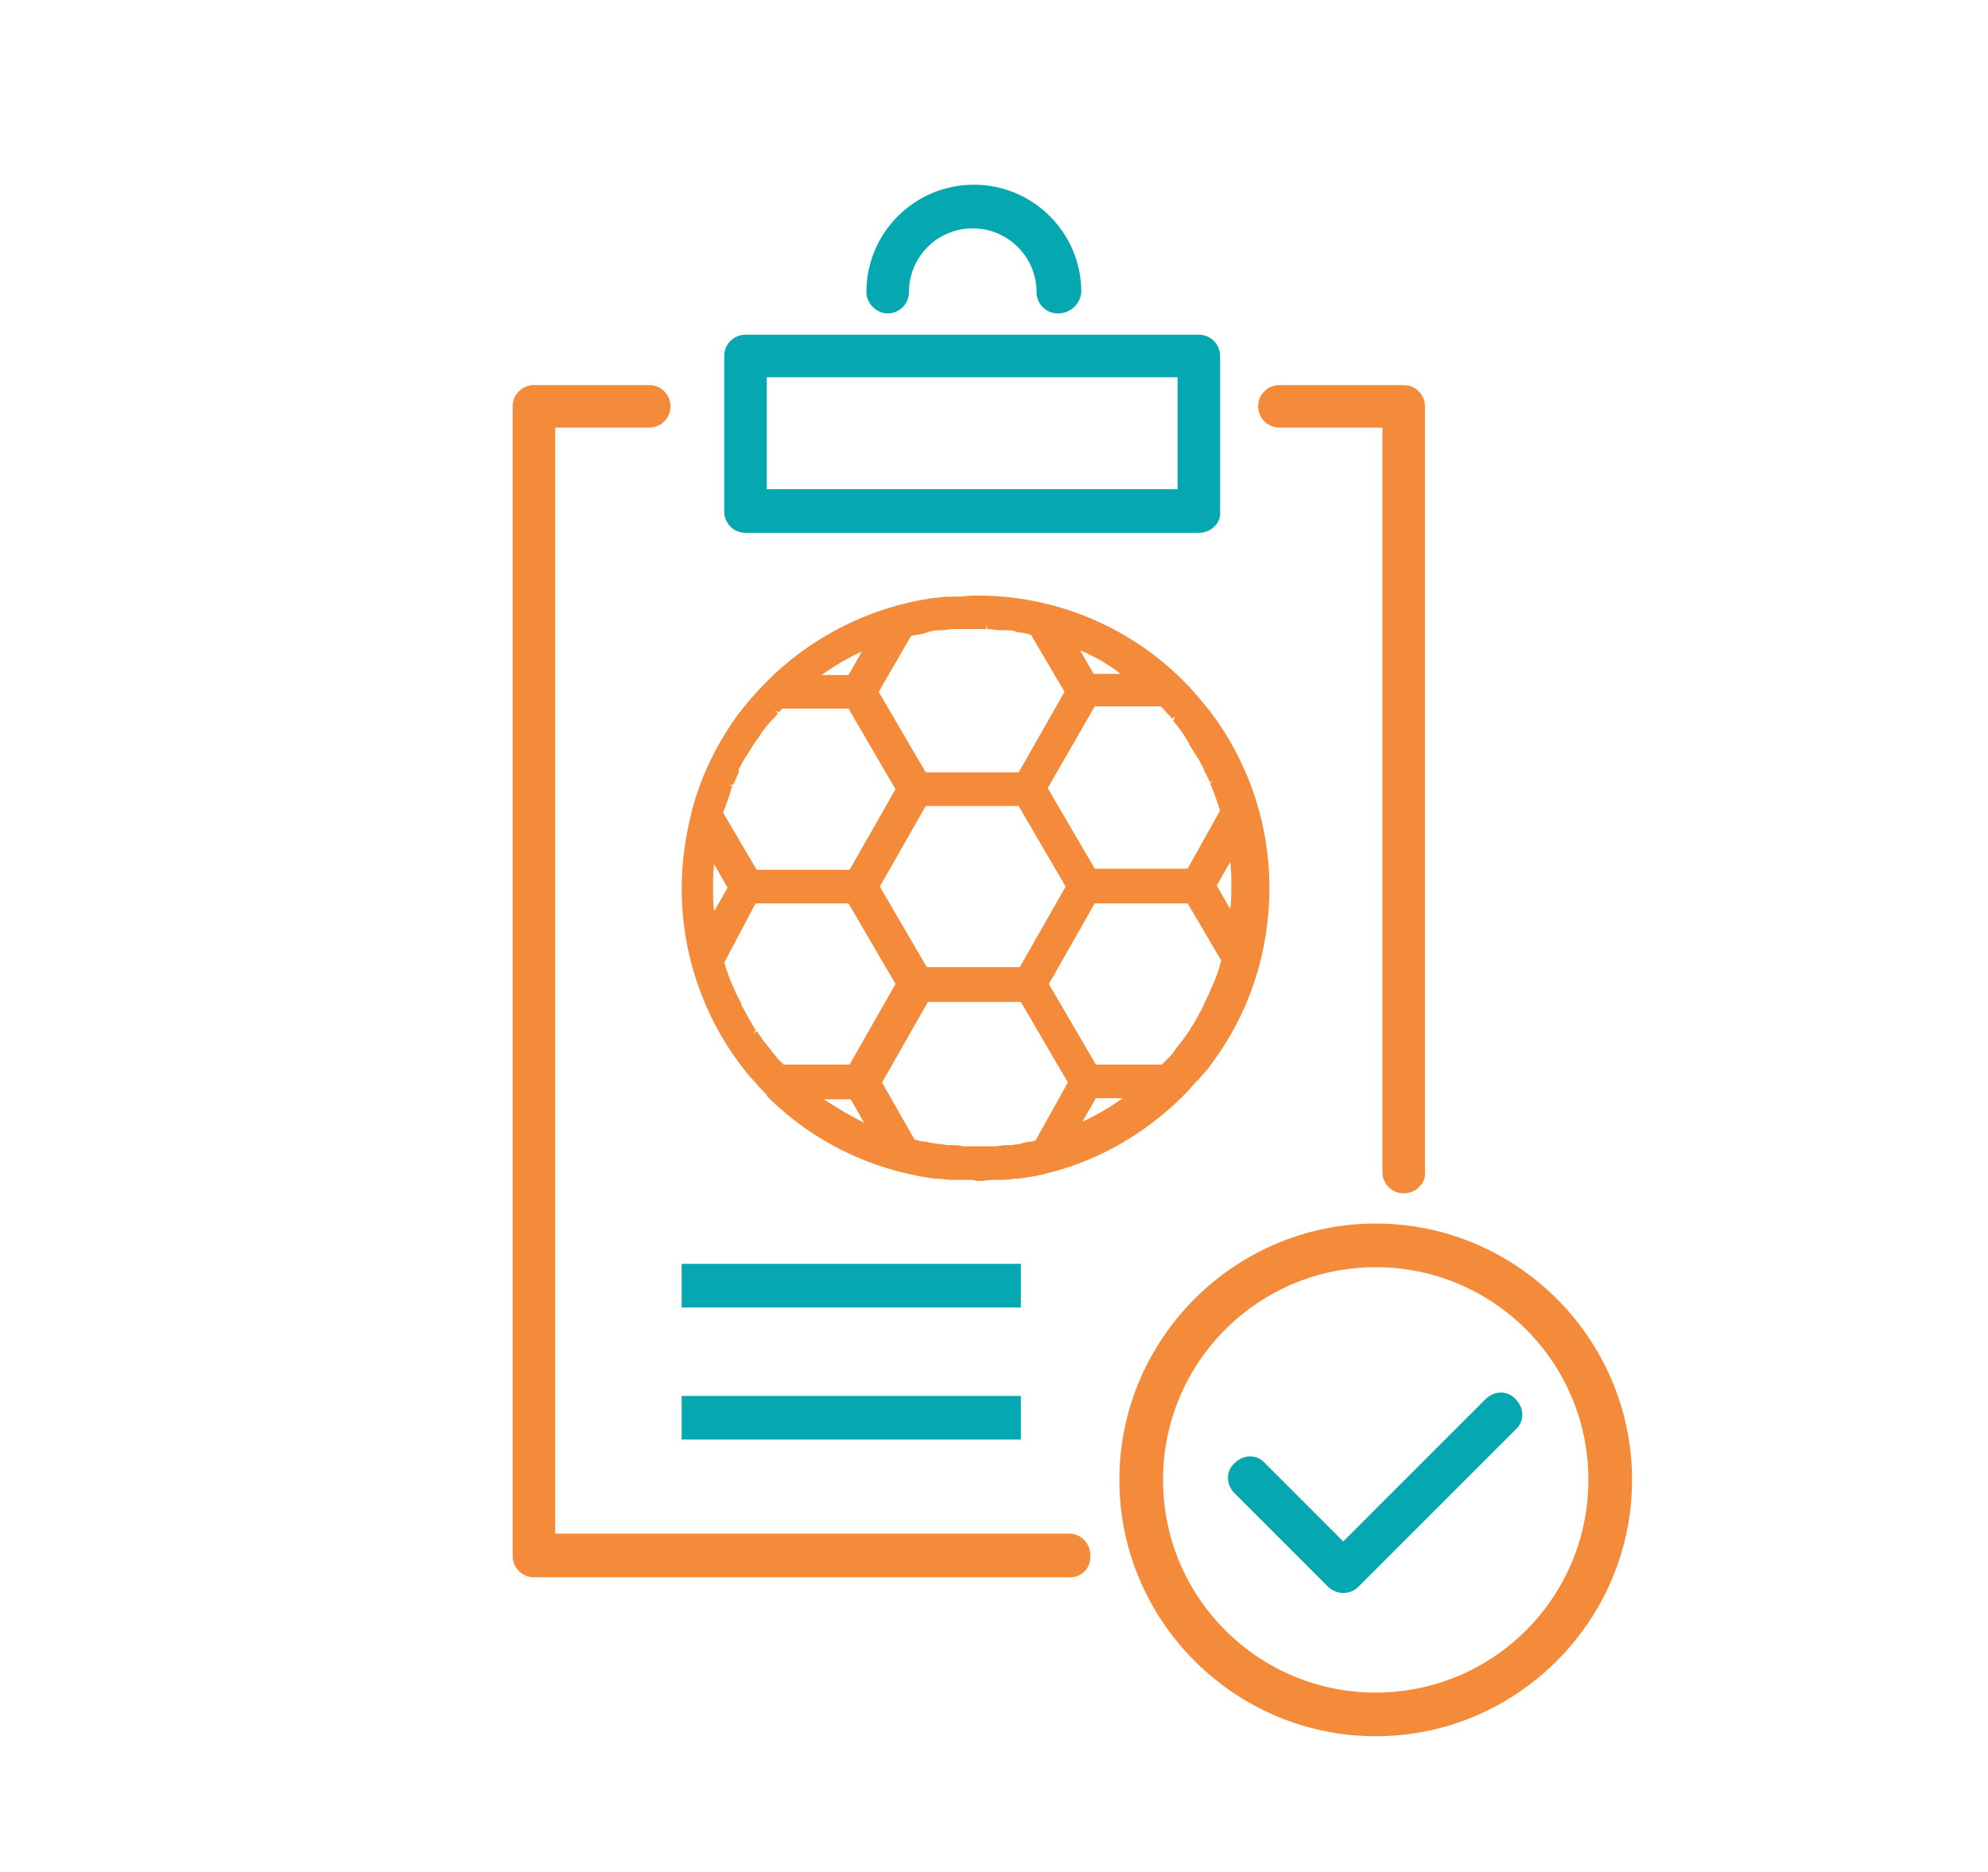
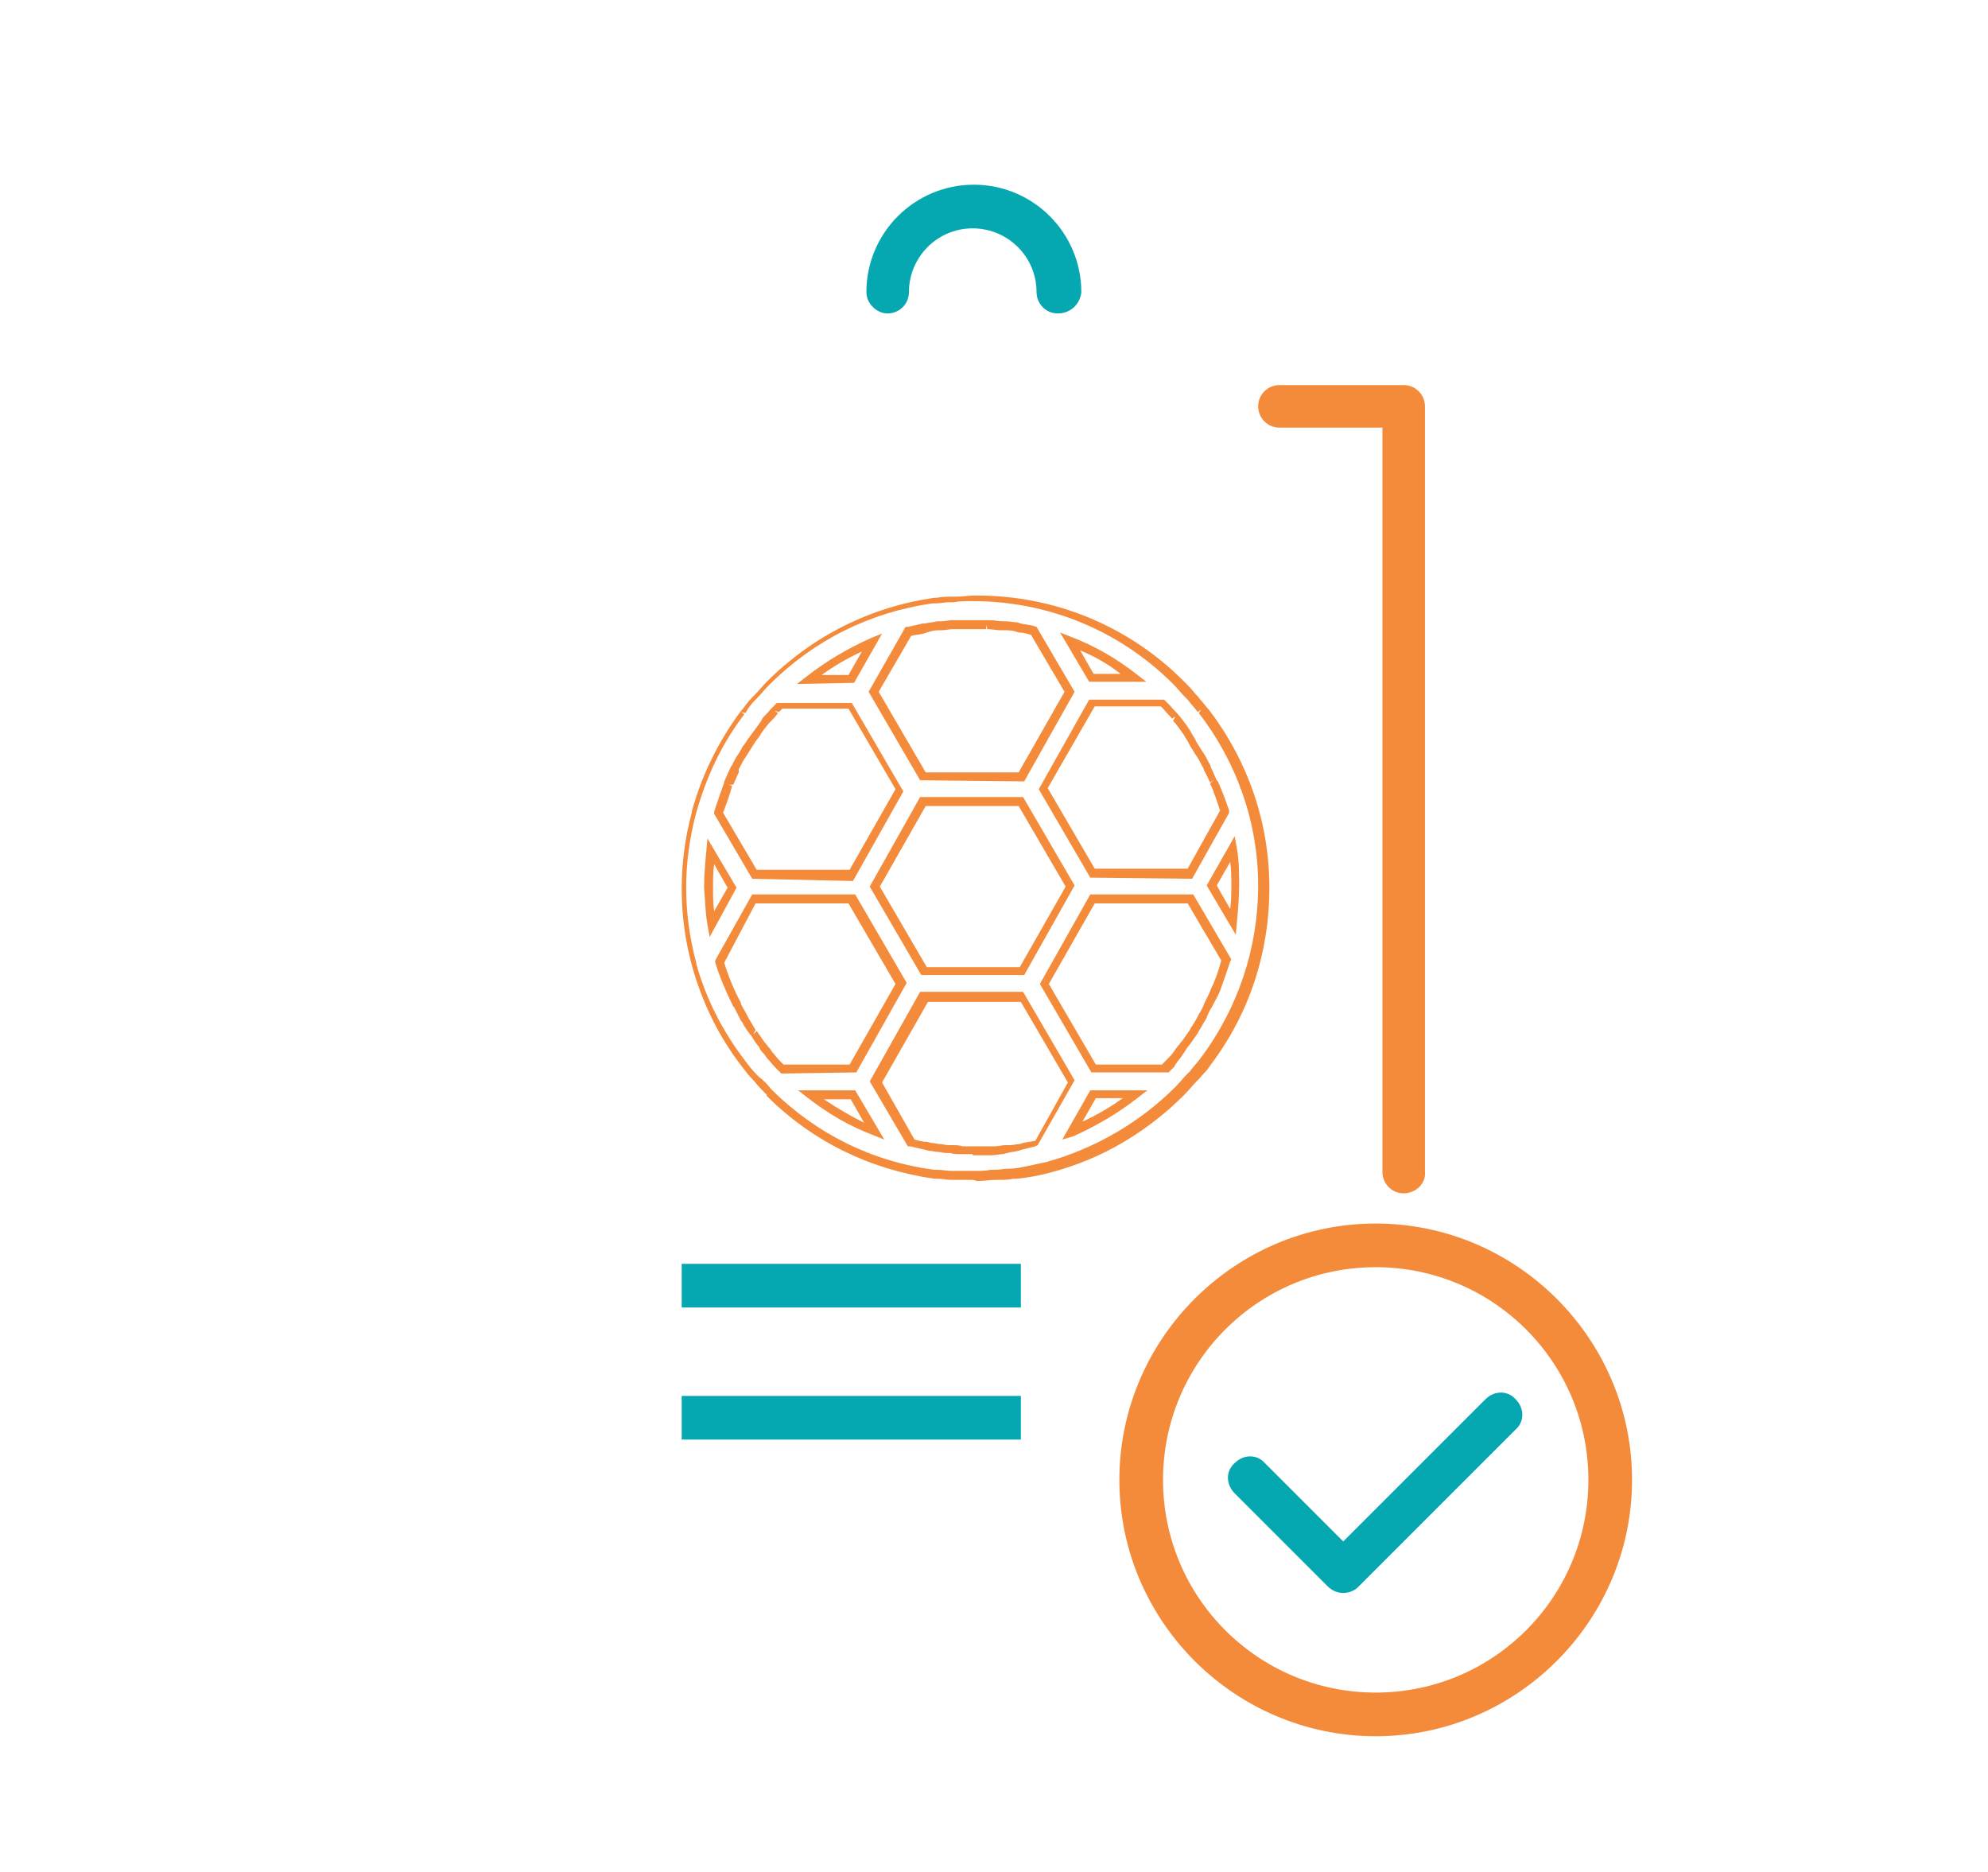
<svg xmlns="http://www.w3.org/2000/svg" version="1.1" id="Layer_1" x="0px" y="0px" viewBox="0 0 177.6 167.2" style="enable-background:new 0 0 177.6 167.2;" xml:space="preserve">
  <style type="text/css"> .st0{fill:#05A8B0;} .st1{fill:#F48B3B;} </style>
  <g>
    <g>
      <g>
        <g>
          <path class="st0" d="M94.5,28c-1.1,0-1.9-0.9-1.9-1.9c0-3.2-2.6-5.7-5.7-5.7c-3.2,0-5.7,2.6-5.7,5.7c0,1.1-0.9,1.9-1.9,1.9 s-1.9-0.9-1.9-1.9c0-5.3,4.3-9.6,9.6-9.6c5.3,0,9.6,4.3,9.6,9.6C96.5,27.2,95.6,28,94.5,28z" />
        </g>
        <g>
-           <path class="st0" d="M107.1,47.6H66.6c-1.1,0-1.9-0.9-1.9-1.9V31.8c0-1.1,0.9-1.9,1.9-1.9h40.5c1.1,0,1.9,0.9,1.9,1.9v13.9 C109.1,46.7,108.2,47.6,107.1,47.6z M68.5,43.7h36.7v-10H68.5V43.7z" />
-         </g>
+           </g>
        <g>
-           <path class="st1" d="M95.6,140.9H47.7c-1.1,0-1.9-0.9-1.9-1.9V36.3c0-1.1,0.9-1.9,1.9-1.9H58c1.1,0,1.9,0.9,1.9,1.9 c0,1.1-0.9,1.9-1.9,1.9h-8.4V137h45.9c1.1,0,1.9,0.9,1.9,1.9C97.5,140,96.7,140.9,95.6,140.9z" />
-         </g>
+           </g>
        <g>
          <path class="st1" d="M125.4,106.6c-1.1,0-1.9-0.9-1.9-1.9V38.2h-9.2c-1.1,0-1.9-0.9-1.9-1.9c0-1.1,0.9-1.9,1.9-1.9h11.1 c1.1,0,1.9,0.9,1.9,1.9v68.4C127.4,105.7,126.5,106.6,125.4,106.6z" />
        </g>
      </g>
    </g>
    <g>
      <g>
        <path class="st1" d="M122.9,155.1c-12.6,0-22.9-10.3-22.9-22.9s10.3-22.9,22.9-22.9c12.6,0,22.9,10.3,22.9,22.9 S135.5,155.1,122.9,155.1z M122.9,113.2c-10.5,0-19,8.5-19,19c0,10.5,8.5,19,19,19c10.5,0,19-8.5,19-19 C141.9,121.7,133.4,113.2,122.9,113.2z" />
      </g>
      <g>
        <path class="st0" d="M120,142.3c-0.5,0-1-0.2-1.4-0.6l-8.3-8.3c-0.8-0.8-0.8-2,0-2.7c0.8-0.8,2-0.8,2.7,0l7,7l12.7-12.7 c0.8-0.8,2-0.8,2.7,0c0.8,0.8,0.8,2,0,2.7l-14.1,14.1C121,142.1,120.5,142.3,120,142.3z" />
      </g>
    </g>
  </g>
  <g>
    <g>
      <g>
        <g>
          <rect x="60.9" y="112.9" class="st0" width="30.3" height="3.9" />
          <rect x="60.9" y="124.7" class="st0" width="30.3" height="3.9" />
        </g>
      </g>
    </g>
  </g>
  <g>
-     <path class="st1" d="M106.4,96.2c0.1-0.1,0.1-0.1,0.2-0.2c0.3-0.4,0.6-0.8,0.9-1.1c0,0,0,0,0-0.1c3.4-4.5,5.2-10,5.2-15.7 c0-5.7-1.9-11.2-5.4-15.6c0,0,0-0.1-0.1-0.1c-0.3-0.4-0.6-0.7-0.9-1.1c-0.1-0.1-0.1-0.1-0.2-0.2c-0.4-0.4-0.7-0.8-1.1-1.2 c-4.9-4.8-11.3-7.5-18.1-7.5c-0.1,0-0.1,0-0.2,0c-0.5,0-1,0-1.5,0.1c-0.1,0-0.2,0-0.4,0c-0.4,0-0.8,0.1-1.3,0.1c-0.1,0-0.2,0-0.3,0 c-5.6,0.8-10.8,3.3-14.8,7.4c-0.4,0.4-0.8,0.8-1.1,1.2c-0.1,0.1-0.1,0.1-0.2,0.2c-0.3,0.4-0.6,0.7-0.9,1.1c0,0,0,0.1-0.1,0.1 c-2,2.7-3.5,5.7-4.3,8.9c0,0,0,0,0,0c0,0,0,0,0,0C61.3,74.7,61,77,61,79.3c0,2.3,0.3,4.6,0.9,6.8c0,0,0,0,0,0c0,0,0,0,0,0 c0.9,3.2,2.4,6.2,4.5,8.9c0,0,0,0,0,0c0.3,0.4,0.6,0.8,0.9,1.1c0.1,0.1,0.1,0.1,0.2,0.2c0.3,0.4,0.7,0.7,1,1.1c0,0,0,0,0,0 c0,0,0,0,0,0c0,0,0,0,0,0c4.1,4,9.2,6.5,14.8,7.3c0.1,0,0.2,0,0.3,0c0.4,0,0.8,0.1,1.2,0.1c0.1,0,0.3,0,0.4,0c0.5,0,1,0,1.5,0h0 c0,0,0,0,0,0l0.1,0c0.5,0,1,0,1.5-0.1c0.1,0,0.3,0,0.4,0c0.4,0,0.8-0.1,1.2-0.1c0.1,0,0.2,0,0.3,0c1.1-0.1,2.1-0.4,3.1-0.6 c0,0,0,0,0,0c0,0,0,0,0,0c4.4-1.2,8.4-3.5,11.6-6.8C105.6,97,106,96.6,106.4,96.2z M91.3,102.3c-0.1,0-0.2,0-0.3,0.1 c-0.3,0.1-0.6,0.1-1,0.1c-0.1,0-0.3,0-0.4,0.1c-0.3,0-0.6,0.1-1,0.1c-0.1,0-0.2,0-0.4,0c-0.4,0-0.9,0-1.3,0c0,0,0,0,0,0 c-0.4,0-0.8,0-1.2,0c-0.3,0-0.6,0-0.9-0.1c-0.1,0-0.3,0-0.4,0c-0.2,0-0.5-0.1-0.7-0.1c-0.3,0-0.5-0.1-0.8-0.1c-0.1,0-0.3,0-0.4-0.1 c-0.4-0.1-0.8-0.2-1.2-0.3l-3.2-5.5l2.5-4.3l1.9-3.3l3.6,0l5.2,0l4.4,7.5l-3.1,5.5c0,0-0.1,0-0.1,0 C92.1,102.2,91.7,102.3,91.3,102.3z M69.4,95c-0.2-0.2-0.4-0.5-0.7-0.7c-0.1-0.1-0.2-0.2-0.2-0.3c-0.2-0.2-0.4-0.4-0.5-0.7 c-0.2-0.3-0.5-0.7-0.7-1c0-0.1-0.1-0.1-0.1-0.2c-0.2-0.3-0.4-0.7-0.6-1c0-0.1-0.1-0.1-0.1-0.2c-0.2-0.3-0.4-0.7-0.6-1.1 c0,0,0-0.1-0.1-0.1c-0.6-1.2-1.1-2.5-1.5-3.8c0,0,0,0,0,0l3.1-5.5l8.7,0l2.8,4.8l1.6,2.7l-4.3,7.6l-6.3,0c-0.1-0.1-0.3-0.3-0.4-0.4 C69.5,95.1,69.5,95,69.4,95z M64.2,72.6c0.3-0.9,0.6-1.7,0.9-2.6c0,0,0-0.1,0-0.1c0.2-0.4,0.3-0.7,0.5-1.1c0-0.1,0.1-0.2,0.1-0.2 c0.2-0.3,0.3-0.6,0.5-0.9c0.1-0.1,0.1-0.2,0.2-0.3c0.2-0.3,0.3-0.5,0.5-0.8c0.1-0.1,0.1-0.2,0.2-0.3c0.2-0.2,0.3-0.5,0.5-0.7 c0.2-0.3,0.5-0.7,0.8-1c0-0.1,0.1-0.1,0.1-0.2c0.2-0.3,0.4-0.5,0.7-0.8c0,0,0.1-0.1,0.1-0.1c0.1-0.1,0.3-0.3,0.4-0.4l6.3,0l3.2,5.5 l1.2,2.1l-0.5,0.9l-3.8,6.7l-4,0l-4.8,0L64.2,72.6C64.2,72.7,64.2,72.7,64.2,72.6z M82.4,56c0.1,0,0.2,0,0.3-0.1 c0.3-0.1,0.7-0.1,1-0.2c0.1,0,0.2,0,0.4,0c0.3,0,0.7-0.1,1-0.1c0.1,0,0.2,0,0.3,0c0.4,0,0.9,0,1.3,0c0.5,0,0.9,0,1.4,0 c0.1,0,0.1,0,0.2,0c0.4,0,0.8,0.1,1.2,0.1c0.1,0,0.2,0,0.3,0c0.3,0,0.7,0.1,1,0.1c0.1,0,0.2,0,0.3,0.1c0.4,0.1,0.7,0.1,1.1,0.2 c0.1,0,0.1,0,0.2,0l3.2,5.5l-4.3,7.6l-5.7,0l-3,0L78,61.8l3.1-5.5c0,0,0,0,0.1,0C81.6,56.2,82,56.1,82.4,56z M104.3,63.3 c0.2,0.3,0.5,0.5,0.7,0.8c0,0,0.1,0.1,0.1,0.1c0.3,0.4,0.7,0.9,1,1.3c0.1,0.2,0.2,0.3,0.3,0.5c0.1,0.1,0.2,0.2,0.2,0.4 c0.2,0.3,0.3,0.5,0.5,0.8c0.1,0.1,0.1,0.2,0.2,0.3c0.2,0.3,0.3,0.6,0.5,0.9c0,0.1,0.1,0.2,0.1,0.3c0.2,0.4,0.3,0.7,0.5,1.1 c0,0,0,0.1,0.1,0.1c0.4,0.8,0.7,1.7,0.9,2.6c0,0,0,0,0,0l-3.1,5.5l-3.5,0l-5.2,0l-0.2-0.3l-4.2-7.3l3.7-6.5l0.6-1.1l6.3,0 C103.9,63,104.1,63.1,104.3,63.3C104.2,63.3,104.3,63.3,104.3,63.3z M109.5,85.7c-0.3,0.9-0.6,1.8-0.9,2.6c0,0,0,0,0,0.1 c-0.2,0.4-0.3,0.8-0.5,1.2c0,0.1-0.1,0.1-0.1,0.2c-0.2,0.3-0.4,0.7-0.5,1c0,0.1-0.1,0.1-0.1,0.2c-0.2,0.3-0.4,0.7-0.6,1 c0,0.1-0.1,0.1-0.1,0.2c-0.2,0.3-0.5,0.7-0.7,1c-0.2,0.2-0.3,0.4-0.5,0.7c-0.1,0.1-0.2,0.2-0.2,0.3c-0.2,0.3-0.4,0.5-0.6,0.7 c0,0.1-0.1,0.1-0.1,0.2c-0.1,0.1-0.3,0.3-0.4,0.4l-6.3,0l-0.3-0.5l-4.1-7.1l3.5-6.2l0.8-1.4l2.2,0l6.5,0L109.5,85.7 C109.5,85.7,109.5,85.7,109.5,85.7z M82.5,71.6l8.7,0l4.4,7.6l-2.4,4.2l-1.9,3.4l-5.2,0l-3.6,0l-3.3-5.6l-1.2-2l2.6-4.5L82.5,71.6z M97.5,60.5l-1.9-3.3c2,0.8,3.9,1.9,5.7,3.3L97.5,60.5z M76.1,60.7l-3.8,0c1.7-1.4,3.6-2.5,5.6-3.3L76.1,60.7z M76.3,97.8l1.9,3.3 c-2-0.8-3.9-1.9-5.7-3.3L76.3,97.8z M97.7,97.7l3.8,0c-1.7,1.4-3.6,2.5-5.6,3.3L97.7,97.7z M110.2,82.3l-1.9-3.3l1.9-3.3 c0.2,1.1,0.2,2.2,0.2,3.3C110.4,80.2,110.4,81.3,110.2,82.3z M63.5,76l1.9,3.3l-1.9,3.3c-0.2-1.1-0.2-2.2-0.2-3.3 C63.3,78.2,63.4,77.1,63.5,76z" />
    <path class="st1" d="M86.9,105.4c-0.5,0-1,0-1.5,0l-0.4,0c-0.4,0-0.8-0.1-1.2-0.1l-0.3,0c-5.7-0.8-10.9-3.3-15-7.4l0-0.1 c-0.4-0.4-0.8-0.8-1.1-1.2l-0.1-0.1c-0.4-0.4-0.7-0.8-1-1.2c-2.1-2.7-3.6-5.8-4.5-9.1l0,0c-0.6-2.2-0.9-4.5-0.9-6.8 c0-2.3,0.3-4.6,0.9-6.8l0-0.1c0.9-3.3,2.4-6.3,4.4-9l0.1-0.1c0.3-0.4,0.6-0.8,0.9-1.1l0.2-0.2c0.4-0.4,0.7-0.8,1.1-1.2 c4.1-4.1,9.3-6.7,15-7.5l0.2,0c0.5-0.1,0.9-0.1,1.4-0.1l0.4,0c0.5,0,1-0.1,1.6-0.1l0.2,0c6.9,0,13.5,2.7,18.4,7.6 c0.4,0.4,0.8,0.8,1.1,1.2l0.2,0.2c0.3,0.4,0.6,0.7,0.9,1.1l0.1,0.1c3.5,4.6,5.4,10.1,5.4,15.9c0,5.8-1.8,11.3-5.3,15.9 c-0.3,0.5-0.7,0.8-1,1.2l-0.2,0.2c0,0,0,0,0,0v0c-0.4,0.4-0.7,0.8-1.1,1.2c-3.3,3.3-7.3,5.7-11.8,6.9c-1.1,0.3-2.1,0.5-3.2,0.6 l-0.3,0c-0.4,0.1-0.8,0.1-1.2,0.1l-0.4,0c-0.5,0-1,0.1-1.6,0.1L86.9,105.4z M68.9,97.3c4,4,9.1,6.5,14.6,7.2l0.3,0 c0.4,0,0.8,0.1,1.2,0.1l0.4,0c0.5,0,1,0,1.5,0l0.1,0c0.5,0,1,0,1.5-0.1l0.4,0c0.4,0,0.8-0.1,1.2-0.1l0.3,0c1-0.1,2.1-0.4,3.1-0.6 c4.3-1.2,8.3-3.5,11.5-6.7c0.4-0.4,0.7-0.8,1.1-1.2l0.2-0.2c0.3-0.4,0.6-0.7,0.9-1.1c3.4-4.5,5.2-9.9,5.2-15.5 c0-5.6-1.9-11-5.3-15.4l0.2-0.3l-0.3,0.2c-0.3-0.4-0.6-0.7-0.9-1.1l-0.2-0.2c-0.4-0.4-0.7-0.8-1.1-1.2c-4.8-4.8-11.2-7.4-17.9-7.4 l-0.2,0c-0.5,0-1,0-1.5,0.1l-0.4,0c-0.4,0-0.8,0.1-1.2,0.1l-0.3,0c-5.6,0.8-10.6,3.3-14.6,7.3c-0.4,0.4-0.7,0.8-1.1,1.2l-0.1,0.1 c-0.4,0.4-0.7,0.8-0.9,1.2l-0.4-0.1l0.3,0.2c-2,2.6-3.4,5.6-4.3,8.8c-0.6,2.2-0.9,4.5-0.9,6.7c0,2.2,0.3,4.5,0.9,6.7l0,0.1 c0.9,3.2,2.4,6.1,4.4,8.7c0.3,0.4,0.6,0.8,1,1.2l0.2,0.2C68.2,96.5,68.5,96.8,68.9,97.3L68.9,97.3z M86.8,103.1c-0.3,0-0.7,0-1,0 c-0.3,0-0.6,0-0.9-0.1l-0.4,0c-0.2,0-0.5-0.1-0.7-0.1c-0.3,0-0.5-0.1-0.8-0.1l-0.4-0.1c-0.4-0.1-0.9-0.2-1.3-0.3l-0.2,0l-3.4-5.8 l4.5-8l9.2,0l4.6,7.9l-3.3,5.8l-0.2,0.1c-0.4,0.1-0.8,0.2-1.2,0.3h0l-0.3,0.1c-0.4,0.1-0.7,0.1-1,0.2l-0.4,0.1 c-0.3,0-0.6,0.1-1,0.1l-0.4,0c-0.4,0-0.9,0-1.3,0C86.9,103.1,86.9,103.1,86.8,103.1z M81.7,101.8c0.4,0.1,0.7,0.2,1.1,0.2l0.4,0.1 c0.3,0,0.5,0.1,0.8,0.1c0.2,0,0.5,0.1,0.7,0.1l0.4,0c0.3,0,0.6,0,0.9,0.1c0.4,0,0.8,0,1.2,0c0.4,0,0.9,0,1.3,0l0.4,0 c0.3,0,0.6-0.1,0.9-0.1l0.4,0c0.3,0,0.6-0.1,0.9-0.1l0.3-0.1c0.4-0.1,0.7-0.1,1.1-0.2l2.9-5.2l-4.2-7.2l-8.3,0l-4.1,7.2L81.7,101.8 z M79,101.8l-1-0.4c-2.1-0.8-4-1.9-5.8-3.3l-0.9-0.7l5.1,0L79,101.8z M73.6,98.2c1.2,0.8,2.4,1.5,3.6,2.1L76,98.2L73.6,98.2z M94.9,101.8l2.5-4.4l5.1,0l-0.9,0.7c-1.8,1.4-3.7,2.5-5.7,3.4L94.9,101.8z M97.9,98.1l-1.2,2.1c1.3-0.6,2.5-1.3,3.6-2.1L97.9,98.1 z M69.8,95.9l-0.2-0.2c-0.1-0.1-0.2-0.2-0.3-0.3l-0.1-0.1c-0.2-0.2-0.4-0.5-0.7-0.8l-0.2-0.3c-0.2-0.2-0.4-0.4-0.5-0.7 c-0.3-0.3-0.5-0.7-0.7-1l-0.1-0.1c-0.3-0.4-0.5-0.7-0.7-1.1l-0.1-0.1c-0.2-0.4-0.4-0.8-0.6-1.2l-0.1-0.1c-0.6-1.2-1.2-2.6-1.6-3.9 l0-0.2l0.1-0.2l3.2-5.7l9.2,0l4.6,7.9l-4.5,8L69.8,95.9z M67.6,92.1c0.2,0.3,0.5,0.7,0.7,1c0.2,0.2,0.3,0.4,0.5,0.6l0.2,0.3 c0.2,0.2,0.4,0.5,0.6,0.7l0,0l0.1,0.1c0.1,0.1,0.2,0.2,0.3,0.3l5.9,0l4.1-7.2l-4.2-7.2l-8.3,0L64.7,86c0.4,1.3,0.9,2.5,1.5,3.6 l0,0.1c0.2,0.4,0.4,0.7,0.6,1.1l0.1,0.2c0.2,0.3,0.4,0.7,0.6,1l-0.2,0.4L67.6,92.1z M97.5,95.8l-4.6-7.9l4.5-8l9.2,0l3.4,5.8 l-0.1,0.2c-0.3,0.9-0.6,1.8-0.9,2.6c-0.2,0.5-0.4,0.8-0.6,1.2l-0.1,0.2c-0.2,0.3-0.4,0.7-0.5,1l-0.1,0.2c-0.2,0.3-0.4,0.7-0.6,1 l-0.1,0.2c-0.2,0.3-0.5,0.7-0.7,1c-0.2,0.2-0.3,0.4-0.5,0.7l-0.2,0.3c-0.2,0.3-0.4,0.5-0.6,0.8l-0.1,0.2c-0.1,0.1-0.2,0.2-0.3,0.3 l-0.2,0.2L97.5,95.8z M93.7,87.9l4.2,7.2l5.9,0c0.1-0.1,0.2-0.2,0.3-0.3l0.1-0.1c0.3-0.3,0.5-0.5,0.7-0.8l0.2-0.3 c0.2-0.2,0.3-0.4,0.5-0.6c0.2-0.3,0.5-0.7,0.7-1l0.1-0.2c0.2-0.3,0.4-0.6,0.6-1l0.1-0.2c0.2-0.3,0.4-0.7,0.5-1l0.1-0.2 c0.2-0.4,0.4-0.8,0.5-1.1c0.4-0.8,0.7-1.7,0.9-2.5l-3-5.1l-8.3,0L93.7,87.9z M82.3,87.1l-4.6-7.9l4.5-8l9.2,0l4.6,7.9l-4.5,8 L82.3,87.1z M78.6,79.2l4.2,7.2l8.3,0l4.1-7.2L91,72l-8.3,0L78.6,79.2z M63.4,83.7l-0.2-1.1c-0.2-1.1-0.2-2.2-0.3-3.3 c0-1.1,0.1-2.2,0.2-3.3l0.1-1.1l2.6,4.4L63.4,83.7z M63.8,77.2c-0.1,0.7-0.1,1.4-0.1,2.1c0,0.7,0,1.4,0.1,2.1l1.2-2.1L63.8,77.2z M110.4,83.5l-2.6-4.4l2.5-4.4l0.2,1.1c0.2,1.1,0.2,2.2,0.2,3.3c0,1.1-0.1,2.2-0.2,3.3L110.4,83.5z M108.7,79.1l1.2,2.1 c0.1-0.7,0.1-1.4,0.1-2.1c0-0.7,0-1.4-0.1-2.1L108.7,79.1z M67.2,78.5l-3.4-5.8l0-0.2l0.4,0.1l-0.4-0.1c0.3-0.9,0.6-1.8,0.9-2.6 l0-0.1c0.2-0.4,0.3-0.7,0.5-1.1l0.1-0.2c0.2-0.3,0.3-0.6,0.5-0.9l0.2-0.3c0.2-0.3,0.3-0.6,0.5-0.8l0.2-0.3c0.1-0.2,0.3-0.4,0.5-0.7 c0.3-0.4,0.6-0.8,0.8-1.1l0.1-0.2c0.2-0.3,0.5-0.5,0.7-0.8l0.1-0.1c0.1-0.1,0.2-0.2,0.3-0.3l0.2-0.2l6.7,0l4.6,7.9l-4.5,8 L67.2,78.5z M64.6,72.6l3,5.1l8.3,0l4.1-7.2l-4.2-7.2l-5.9,0c-0.1,0.1-0.2,0.2-0.3,0.3l-0.4-0.1l0.3,0.2c-0.2,0.3-0.4,0.5-0.7,0.8 l-0.1,0.1c-0.3,0.4-0.6,0.7-0.8,1.1c-0.2,0.3-0.4,0.5-0.5,0.7l-0.2,0.3c-0.2,0.3-0.3,0.5-0.5,0.8l-0.2,0.3 c-0.2,0.3-0.3,0.6-0.5,0.9L66,69c-0.2,0.4-0.3,0.7-0.5,1.1l-0.4,0l0.3,0.1C65.2,71,64.9,71.8,64.6,72.6z M97.4,78.4l-4.6-7.9l4.5-8 l6.7,0l0.2,0.2c0.1,0.1,0.2,0.2,0.3,0.3l0.1,0.1c0.2,0.3,0.5,0.5,0.7,0.8l0.1,0.1c0.4,0.5,0.7,0.9,1,1.4l0.1,0.2 c0.1,0.1,0.1,0.2,0.2,0.3l0.2,0.4c0.2,0.3,0.3,0.5,0.5,0.8l0.2,0.3c0.2,0.3,0.3,0.6,0.5,0.9l0.1,0.3c0.2,0.4,0.3,0.7,0.5,1.1 l0.1,0.1c0.4,0.9,0.7,1.7,1,2.6l0,0.2l-0.1,0.2l-3.2,5.7L97.4,78.4z M93.6,70.4l4.2,7.2l8.3,0l2.9-5.2c-0.3-0.8-0.5-1.6-0.9-2.4 l0.3-0.3l-0.3,0.2c-0.2-0.4-0.3-0.7-0.5-1l-0.1-0.3c-0.2-0.3-0.3-0.6-0.5-0.9l-0.2-0.3c-0.2-0.3-0.3-0.5-0.5-0.8l-0.2-0.4 c-0.1-0.1-0.1-0.2-0.2-0.3l-0.1-0.2c-0.3-0.4-0.6-0.9-1-1.3l0.2-0.4l-0.3,0.2c-0.2-0.3-0.5-0.5-0.7-0.8l0,0 c-0.1-0.1-0.2-0.2-0.3-0.3l0,0l-5.9,0L93.6,70.4z M82.2,69.7l-4.6-7.9l3.3-5.8l0.2,0c0.5-0.1,0.9-0.2,1.3-0.3l0,0l0.2,0 c0.4-0.1,0.8-0.1,1.1-0.2l0.4,0c0.3,0,0.7-0.1,1-0.1l0.4,0c0.4,0,0.9,0,1.3,0c0.5,0,0.9,0,1.4,0l0.2,0c0.4,0,0.8,0.1,1.2,0.1l0.3,0 c0.3,0,0.7,0.1,1,0.1l0.3,0.1c0.4,0.1,0.7,0.1,1.1,0.2l0.3,0.1l3.4,5.8l-4.5,8L82.2,69.7z M78.5,61.8l4.2,7.2l8.3,0l4.1-7.2l-3-5.1 c-0.4-0.1-0.7-0.2-1.1-0.2l-0.3-0.1c-0.3-0.1-0.7-0.1-1-0.1l-0.3,0c-0.4,0-0.8-0.1-1.2-0.1l-0.1-0.4l0,0.4c-0.5,0-0.9,0-1.4,0 c-0.4,0-0.9,0-1.3,0l-0.3,0c-0.3,0-0.6,0.1-1,0.1l-0.3,0c-0.3,0-0.7,0.1-1,0.2l-0.3,0.1c-0.4,0.1-0.7,0.1-1.1,0.2L78.5,61.8z M71.2,61.1l0.9-0.7c1.8-1.4,3.7-2.5,5.7-3.4l1-0.4L76.3,61L71.2,61.1z M77,58.2c-1.3,0.6-2.5,1.3-3.6,2.1l2.4,0L77,58.2z M97.3,60.9l-2.6-4.4l1,0.4c2.1,0.8,4,1.9,5.8,3.3l0.9,0.7L97.3,60.9z M96.5,58.1l1.2,2.1l2.4,0C99,59.3,97.7,58.6,96.5,58.1z" />
  </g>
</svg>